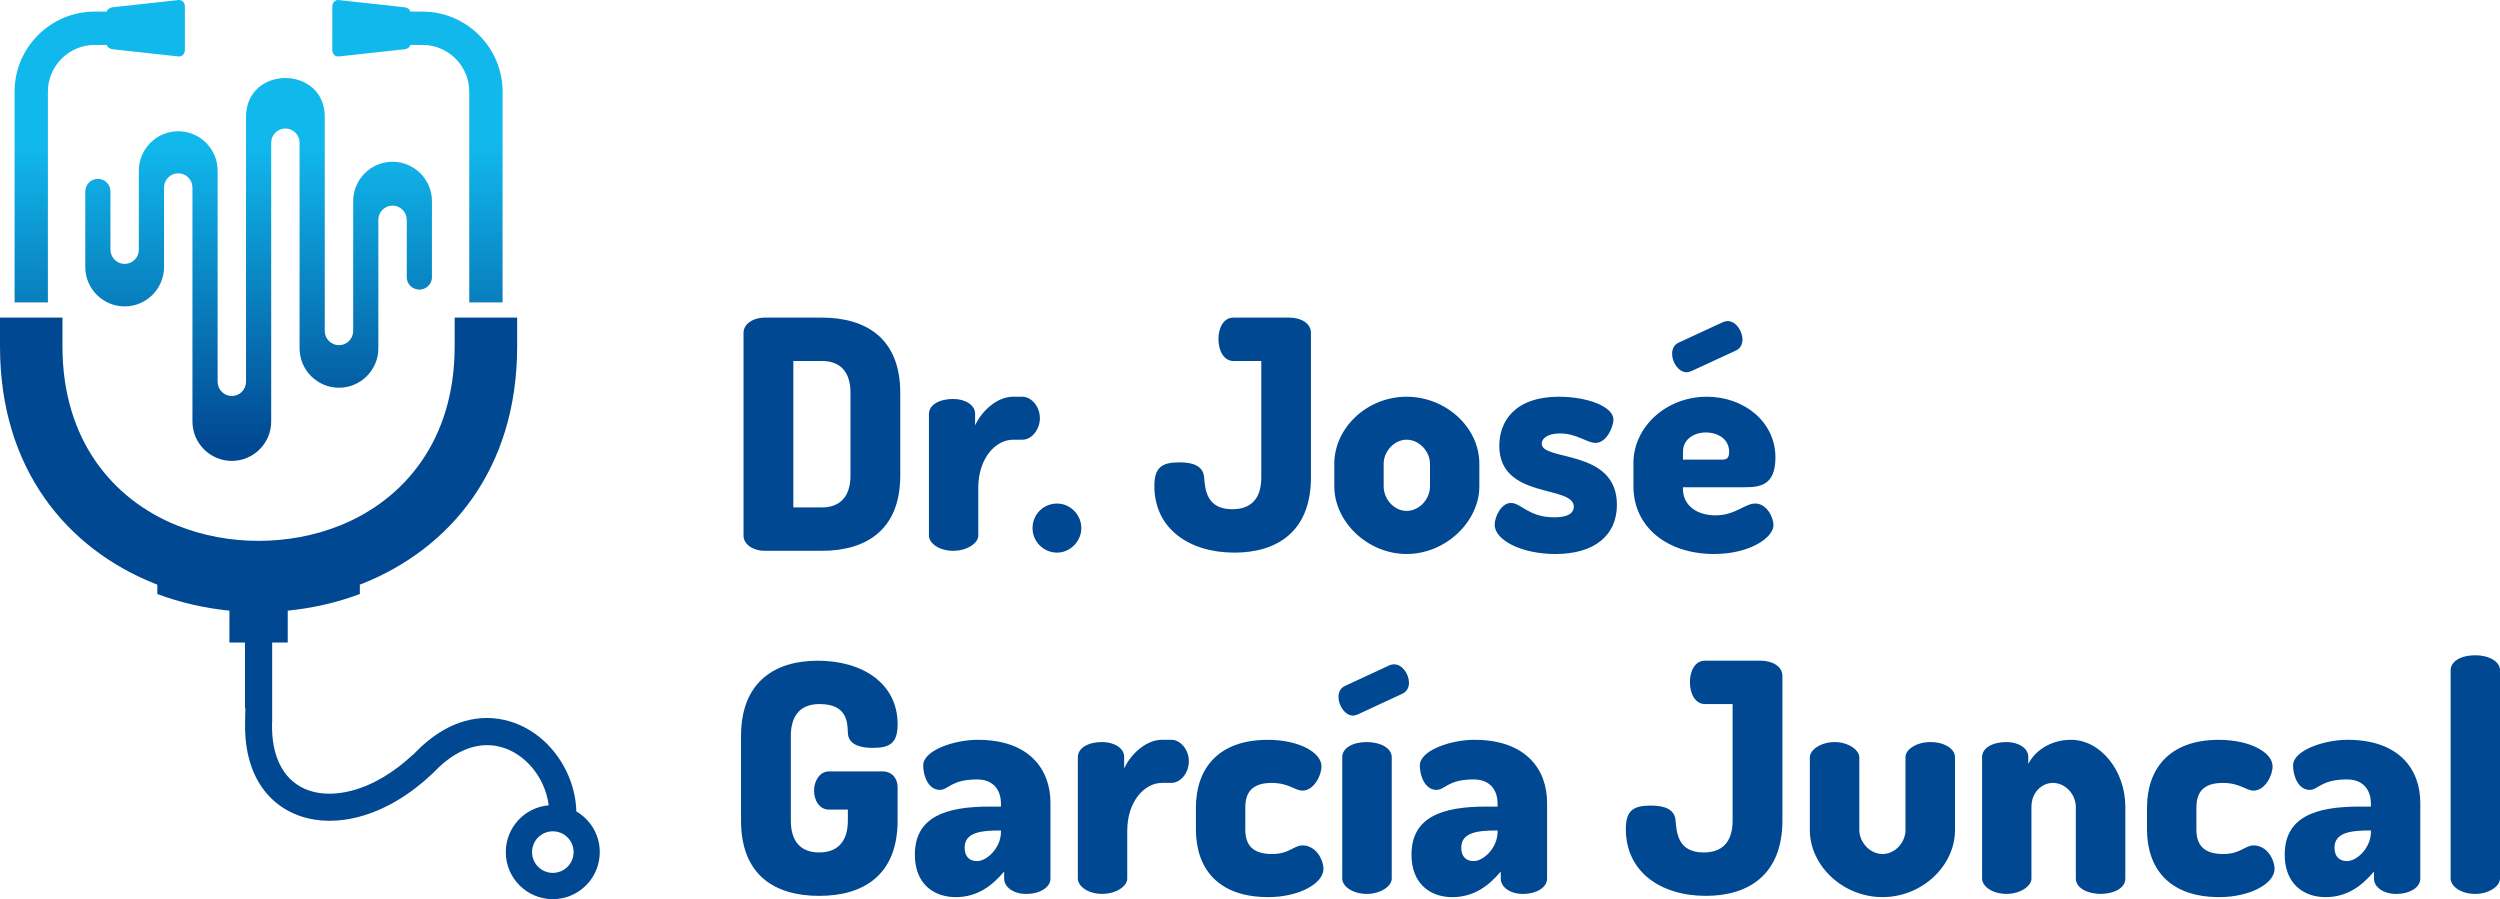
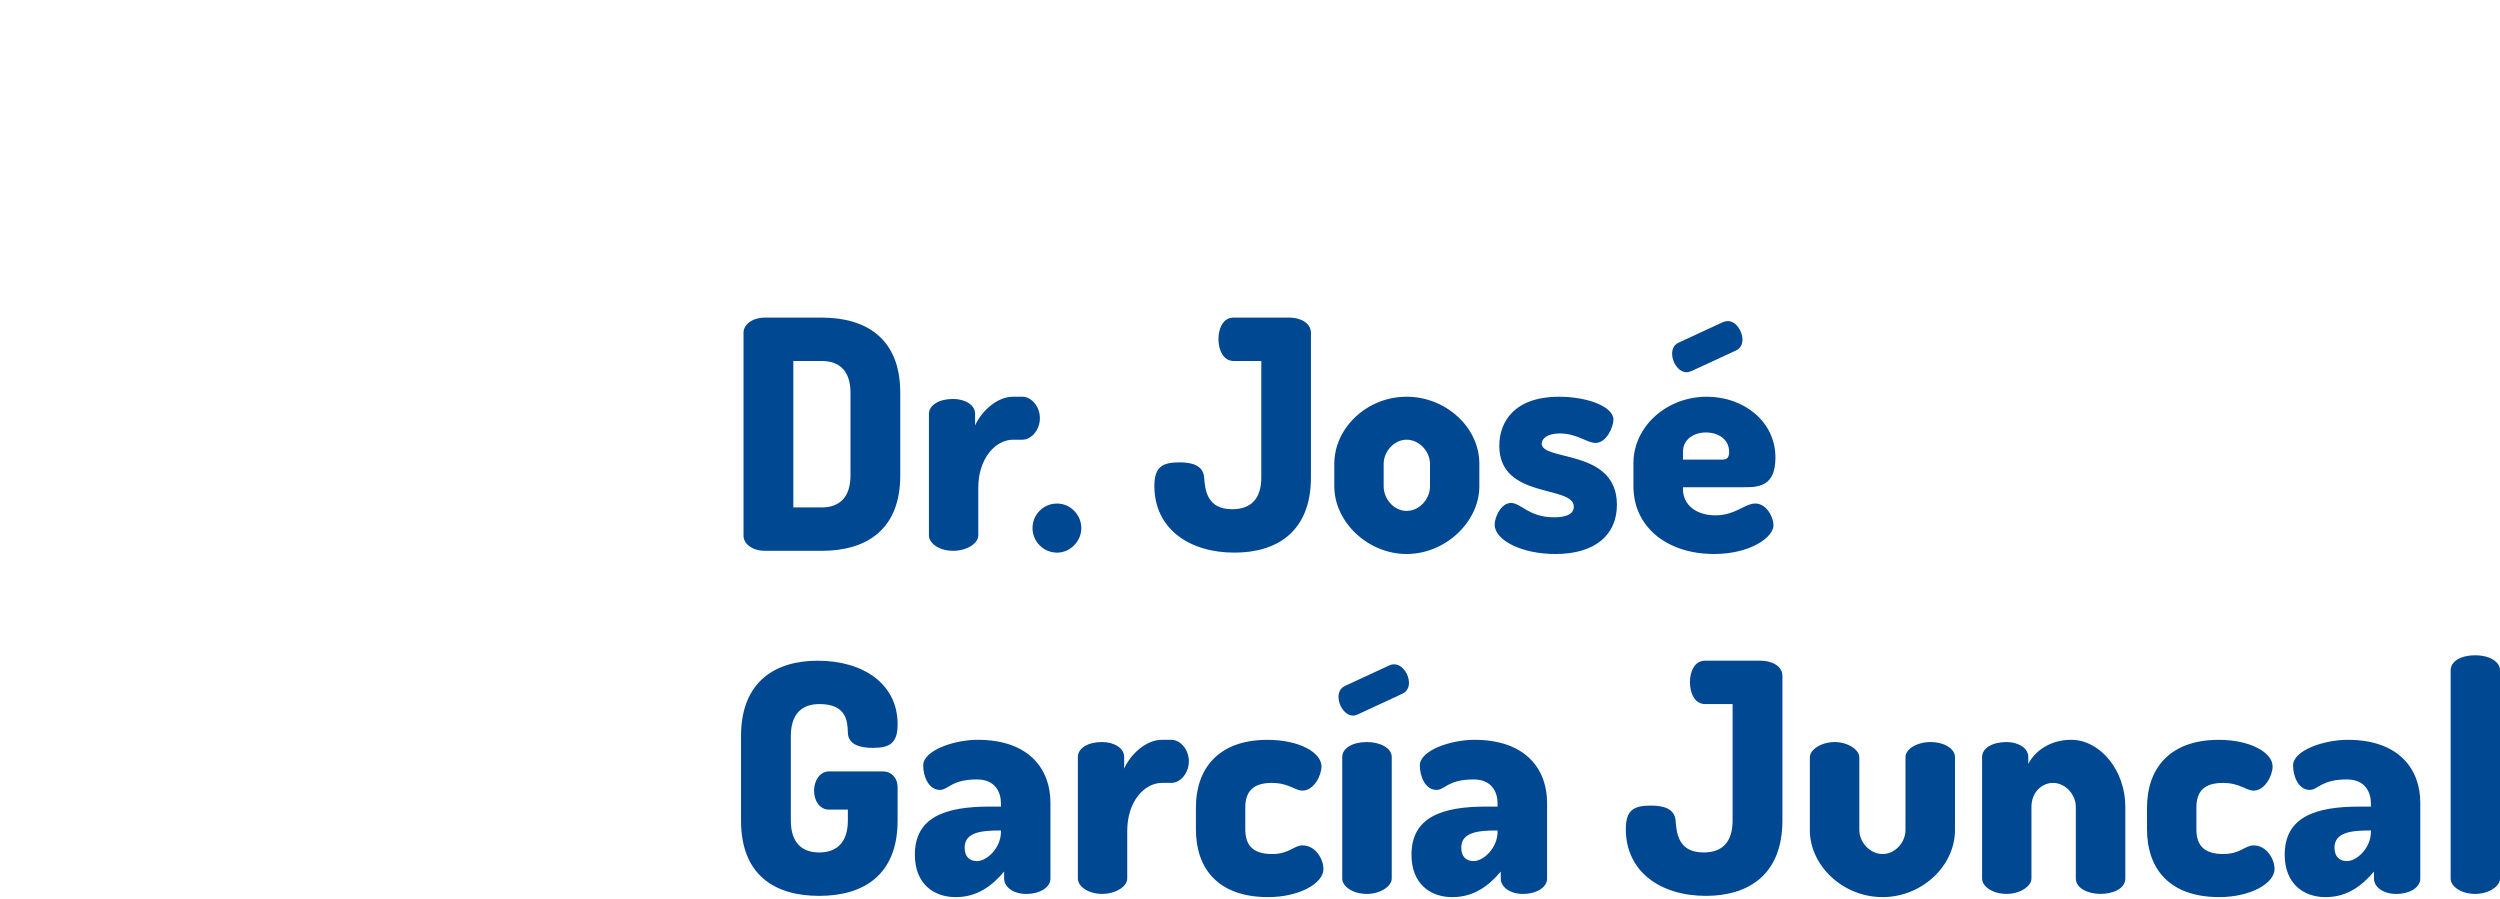
<svg xmlns="http://www.w3.org/2000/svg" xmlns:xlink="http://www.w3.org/1999/xlink" version="1.1" id="Layer_1" x="0px" y="0px" width="180px" height="64.738px" viewBox="0 0 180 64.738" enable-background="new 0 0 180 64.738" xml:space="preserve">
  <g>
    <defs>
-       <path id="SVGID_1_" d="M23.926,2.035v1.586c0,0.245,0.202,0.473,0.445,0.445l4.759-0.52c0.197-0.022,0.367-0.139,0.425-0.313    h0.868c0.926,0,1.767,0.378,2.376,0.987c0.609,0.609,0.987,1.45,0.987,2.376v15.177h2.4V6.598c0-1.583-0.648-3.023-1.691-4.066    L34.49,2.526c-1.043-1.043-2.483-1.691-4.066-1.691h-0.868c-0.059-0.172-0.228-0.291-0.425-0.311l-4.759-0.521    c-0.244-0.026-0.445,0.202-0.445,0.447V2.035z M6.812,0.834h0.869C7.74,0.662,7.909,0.544,8.105,0.523l4.758-0.521    c0.244-0.026,0.447,0.202,0.447,0.447v1.586v1.586c0,0.245-0.203,0.473-0.447,0.445l-4.758-0.52    C7.909,3.525,7.74,3.408,7.681,3.234H6.812c-0.924,0-1.764,0.378-2.374,0.989c-0.61,0.61-0.99,1.45-0.99,2.375v15.177H1.05V6.598    c0-1.586,0.647-3.028,1.691-4.072C3.786,1.483,5.226,0.834,6.812,0.834z M29.285,15.825c0-0.561-0.461-1.022-1.022-1.022    c-0.561,0-1.022,0.462-1.022,1.022v9.256c0,1.562-1.274,2.835-2.835,2.835c-1.561,0-2.836-1.273-2.836-2.835V10.276    c0-0.561-0.461-1.024-1.022-1.024s-1.022,0.463-1.022,1.024V30.35c0,1.561-1.273,2.835-2.835,2.835s-2.835-1.274-2.835-2.835    V13.501c0-0.561-0.462-1.022-1.022-1.022c-0.561,0-1.024,0.461-1.024,1.022v5.726c0,1.562-1.274,2.835-2.835,2.835    c-1.56,0-2.835-1.274-2.835-2.835v-5.442h0.001c0-0.501,0.405-0.907,0.906-0.907c0.5,0,0.906,0.406,0.906,0.907v4.195    c0,0.561,0.461,1.022,1.022,1.022c0.561,0,1.022-0.462,1.022-1.022v-5.695c0-1.561,1.275-2.835,2.837-2.835    c1.56,0,2.835,1.274,2.835,2.835V27.49c0,0.561,0.461,1.022,1.022,1.022s1.022-0.462,1.022-1.022V8.418c0-3.732,5.67-3.732,5.67,0    v15.414c0,0.561,0.463,1.022,1.024,1.022c0.561,0,1.022-0.461,1.022-1.022v-9.353c0-1.56,1.274-2.833,2.835-2.833    c1.561,0,2.835,1.274,2.835,2.833v5.371v0.18c-0.028,0.277-0.183,0.531-0.425,0.684c-0.295,0.182-0.667,0.182-0.962,0    c-0.243-0.152-0.397-0.406-0.425-0.684v-0.18V15.825z" />
+       <path id="SVGID_1_" d="M23.926,2.035v1.586c0,0.245,0.202,0.473,0.445,0.445l4.759-0.52c0.197-0.022,0.367-0.139,0.425-0.313    h0.868c0.926,0,1.767,0.378,2.376,0.987c0.609,0.609,0.987,1.45,0.987,2.376v15.177h2.4V6.598c0-1.583-0.648-3.023-1.691-4.066    L34.49,2.526c-1.043-1.043-2.483-1.691-4.066-1.691h-0.868c-0.059-0.172-0.228-0.291-0.425-0.311l-4.759-0.521    c-0.244-0.026-0.445,0.202-0.445,0.447V2.035z M6.812,0.834h0.869C7.74,0.662,7.909,0.544,8.105,0.523l4.758-0.521    c0.244-0.026,0.447,0.202,0.447,0.447v1.586v1.586c0,0.245-0.203,0.473-0.447,0.445l-4.758-0.52    C7.909,3.525,7.74,3.408,7.681,3.234H6.812c-0.924,0-1.764,0.378-2.374,0.989c-0.61,0.61-0.99,1.45-0.99,2.375v15.177H1.05V6.598    c0-1.586,0.647-3.028,1.691-4.072C3.786,1.483,5.226,0.834,6.812,0.834z M29.285,15.825c0-0.561-0.461-1.022-1.022-1.022    c-0.561,0-1.022,0.462-1.022,1.022v9.256c0,1.562-1.274,2.835-2.835,2.835c-1.561,0-2.836-1.273-2.836-2.835V10.276    c0-0.561-0.461-1.024-1.022-1.024s-1.022,0.463-1.022,1.024V30.35c0,1.561-1.273,2.835-2.835,2.835s-2.835-1.274-2.835-2.835    V13.501c0-0.561-0.462-1.022-1.022-1.022c-0.561,0-1.024,0.461-1.024,1.022v5.726c0,1.562-1.274,2.835-2.835,2.835    c-1.56,0-2.835-1.274-2.835-2.835v-5.442h0.001c0-0.501,0.405-0.907,0.906-0.907c0.5,0,0.906,0.406,0.906,0.907v4.195    c0,0.561,0.461,1.022,1.022,1.022c0.561,0,1.022-0.462,1.022-1.022v-5.695c0-1.561,1.275-2.835,2.837-2.835    c1.56,0,2.835,1.274,2.835,2.835V27.49c0,0.561,0.461,1.022,1.022,1.022s1.022-0.462,1.022-1.022V8.418c0-3.732,5.67-3.732,5.67,0    v15.414c0,0.561,0.463,1.022,1.024,1.022c0.561,0,1.022-0.461,1.022-1.022v-9.353c0-1.56,1.274-2.833,2.835-2.833    c1.561,0,2.835,1.274,2.835,2.833v5.371v0.18c-0.295,0.182-0.667,0.182-0.962,0    c-0.243-0.152-0.397-0.406-0.425-0.684v-0.18V15.825z" />
    </defs>
    <clipPath id="SVGID_2_">
      <use xlink:href="#SVGID_1_" overflow="visible" />
    </clipPath>
    <linearGradient id="SVGID_3_" gradientUnits="userSpaceOnUse" x1="18.619" y1="32.103" x2="18.619" y2="10.506">
      <stop offset="0" style="stop-color:#014892" />
      <stop offset="1" style="stop-color:#11B8EC" />
    </linearGradient>
-     <rect x="1.05" y="-0.024" clip-path="url(#SVGID_2_)" fill="url(#SVGID_3_)" width="35.137" height="33.209" />
  </g>
-   <path fill-rule="evenodd" clip-rule="evenodd" fill="#014892" d="M39.802,59.855c0.827,0,1.497,0.67,1.497,1.496  c0,0.828-0.67,1.496-1.497,1.496c-0.825,0-1.494-0.668-1.494-1.496C38.308,60.525,38.977,59.855,39.802,59.855 M19.597,51.969  v-5.707h1.12v-2.295c1.772-0.178,3.524-0.574,5.192-1.197v-0.676L26.148,42c6.224-2.502,11.087-8.188,11.087-17.049v-2.084h-4.499  v2.084c0,6.73-3.623,11.021-8.258,12.885c-1.834,0.736-3.841,1.106-5.86,1.106c-2.02,0-4.027-0.37-5.86-1.106  c-4.637-1.863-8.26-6.154-8.26-12.885v-2.084H0v2.084C0,33.813,4.864,39.5,11.087,42l0.24,0.094v0.676  c1.668,0.623,3.419,1.02,5.191,1.197v2.295h1.12v4.699h0.029l-0.022,1.143c-0.025,1.432,0.224,2.906,0.948,4.16  c0.698,1.205,1.738,2.057,3.054,2.504c1.326,0.445,2.768,0.41,4.111,0.066c2.014-0.514,3.86-1.697,5.365-3.123l0.308-0.307  c1.107-1.107,2.584-1.955,4.198-1.711c0.729,0.107,1.405,0.428,1.979,0.887c0.604,0.48,1.088,1.105,1.423,1.801  c0.247,0.51,0.407,1.051,0.476,1.6c-1.732,0.15-3.091,1.602-3.091,3.371c0,1.869,1.516,3.387,3.384,3.387  c1.87,0,3.384-1.518,3.384-3.387c0-1.25-0.678-2.342-1.688-2.93c-0.025-0.984-0.267-1.967-0.712-2.889  c-0.46-0.955-1.135-1.82-1.965-2.482c-0.846-0.676-1.84-1.131-2.913-1.293c-2.259-0.336-4.281,0.699-5.848,2.266l-0.329,0.33h-0.019  c-1.25,1.168-2.77,2.16-4.43,2.584c-0.981,0.252-2.051,0.311-3.022-0.018c-0.849-0.285-1.532-0.857-1.98-1.635  c-0.551-0.953-0.714-2.102-0.689-3.188l0.001-0.1L19.597,51.969z" />
  <g>
    <path fill="#014892" d="M55.095,22.867c-0.94,0-1.561,0.51-1.561,1.082v14.63c0,0.569,0.621,1.08,1.561,1.08h4.066   c3.174,0,5.658-1.473,5.658-5.426v-5.949c0-3.944-2.483-5.417-5.658-5.417H55.095z M59.162,25.99c1.293,0,2.073,0.732,2.073,2.293   v5.949c0,1.562-0.78,2.303-2.073,2.303H57.12V25.99H59.162z M73.61,31.659c0.66,0,1.262-0.712,1.262-1.552   c0-0.832-0.602-1.542-1.262-1.542h-0.669c-1.173,0-2.274,1.052-2.734,2.063v-0.851c0-0.611-0.713-1.052-1.583-1.052   c-1.011,0-1.741,0.441-1.741,1.081v8.751c0,0.551,0.73,1.102,1.741,1.102c1.012,0,1.813-0.551,1.813-1.102v-3.443   c0-2.113,1.241-3.455,2.505-3.455H73.61z M76.115,36.255c-1.012,0-1.773,0.802-1.773,1.771c0,0.942,0.762,1.763,1.773,1.763   c0.94,0,1.741-0.82,1.741-1.763C77.856,37.057,77.056,36.255,76.115,36.255L76.115,36.255z M90.813,25.99v8.381   c0,1.563-0.763,2.293-2.093,2.293c-1.833,0-1.951-1.392-2.023-2.293c-0.068-0.851-0.852-1.082-1.763-1.082   c-1.241,0-1.82,0.322-1.82,1.703c0,3.055,2.483,4.797,5.766,4.797c3.005,0,5.508-1.461,5.508-5.418V23.968   c0-0.731-0.781-1.101-1.553-1.101h-4.023c-0.762,0-1.083,0.801-1.083,1.542c0,0.852,0.391,1.582,1.083,1.582H90.813z    M101.277,28.564c-2.864,0-5.207,2.253-5.207,4.826v1.623c0,2.57,2.413,4.875,5.207,4.875c2.804,0,5.236-2.324,5.236-4.875v-1.623   C106.514,30.748,104.081,28.564,101.277,28.564L101.277,28.564z M102.96,35.014c0,0.92-0.762,1.771-1.683,1.771   c-0.911,0-1.653-0.852-1.653-1.771v-1.623c0-0.872,0.742-1.732,1.653-1.732c0.921,0,1.683,0.86,1.683,1.732V35.014z    M111.892,37.245c-1.833,0-2.364-1.032-3.104-1.032c-0.712,0-1.172,1.013-1.172,1.563c0,1.123,1.953,2.113,4.366,2.113   c2.874,0,4.436-1.383,4.436-3.545c0-4.055-5.416-3.114-5.416-4.405c0-0.339,0.389-0.731,1.3-0.731c1.242,0,1.953,0.681,2.574,0.681   c0.831,0,1.292-1.211,1.292-1.671c0-0.962-1.913-1.653-3.905-1.653c-3.263,0-4.314,1.833-4.314,3.534   c0,3.875,5.366,2.794,5.366,4.386C113.313,36.805,113.113,37.245,111.892,37.245L111.892,37.245z M122.896,28.564   c-2.944,0-5.289,2.183-5.289,4.776v1.673c0,2.924,2.414,4.875,5.808,4.875c2.604,0,4.276-1.201,4.276-2.073   c0-0.551-0.48-1.561-1.312-1.561c-0.751,0-1.443,0.851-2.864,0.851c-1.4,0-2.341-0.762-2.341-1.883v-0.141h4.424   c1.062,0,2.233-0.09,2.233-2.133C127.832,30.326,125.528,28.564,122.896,28.564L122.896,28.564z M121.175,33.089V32.53   c0-0.931,0.819-1.392,1.65-1.392c0.852,0,1.672,0.461,1.672,1.392c0,0.439-0.16,0.559-0.48,0.559H121.175z M125.009,25.229   c0.319-0.16,0.449-0.46,0.449-0.78c0-0.59-0.449-1.332-1.07-1.332c-0.091,0-0.212,0.03-0.32,0.069l-3.226,1.493   c-0.32,0.16-0.45,0.451-0.45,0.8c0,0.592,0.45,1.323,1.052,1.323c0.119,0,0.23-0.05,0.352-0.09L125.009,25.229z M61.046,52.764   c0.029,0.824,0.83,1.084,1.79,1.084c1.222,0,1.793-0.332,1.793-1.701c0-2.916-2.483-4.576-5.758-4.576   c-3.015,0-5.517,1.471-5.517,5.426v6.078c0,3.957,2.454,5.428,5.626,5.428c3.165,0,5.648-1.471,5.648-5.428V56.67   c0-0.602-0.389-1.129-1.081-1.129h-3.854c-0.691,0-1.081,0.709-1.081,1.381c0,0.709,0.39,1.371,1.081,1.371h1.353v0.781   c0,1.563-0.783,2.303-2.065,2.303c-1.28,0-2.041-0.74-2.041-2.303v-6.078c0-1.563,0.761-2.303,2.062-2.303   C60.954,50.693,61.024,51.936,61.046,52.764L61.046,52.764z M70.397,53.266c-1.703,0-3.927,0.764-3.927,1.844   c0,0.82,0.412,1.762,1.193,1.762c0.621,0.01,0.801-0.752,2.684-0.752c1.31,0,1.722,0.922,1.722,1.725v0.229h-0.82   c-3.176,0-5.379,0.752-5.379,3.465c0,2.094,1.353,3.055,2.945,3.055c1.601,0,2.662-0.873,3.483-1.842v0.508   c0,0.621,0.69,1.104,1.583,1.104c1.01,0,1.752-0.482,1.752-1.104v-5.465C75.634,55.449,74.162,53.266,70.397,53.266L70.397,53.266z    M72.069,59.885c0,1.17-1.012,2.113-1.722,2.113c-0.532,0-0.892-0.301-0.892-0.973c0-1.1,1.211-1.23,2.522-1.23h0.091V59.885z    M84.336,56.369c0.66,0,1.262-0.709,1.262-1.561c0-0.832-0.602-1.543-1.262-1.543h-0.672c-1.173,0-2.272,1.063-2.725,2.072v-0.85   c0-0.621-0.72-1.061-1.59-1.061c-1.013,0-1.744,0.439-1.744,1.08v8.75c0,0.553,0.731,1.104,1.744,1.104   c1.011,0,1.813-0.551,1.813-1.104v-3.441c0-2.115,1.241-3.447,2.502-3.447H84.336z M91.313,64.592c2.233,0,3.975-0.992,3.975-2.023   c0-0.691-0.55-1.701-1.51-1.701c-0.623,0-0.943,0.621-2.185,0.621c-1.4,0-1.931-0.641-1.931-1.773v-1.572   c0-1.131,0.53-1.773,1.901-1.773c1.241,0,1.662,0.553,2.214,0.553c0.82,0,1.37-1.082,1.37-1.744c0-1.01-1.631-1.912-3.875-1.912   c-3.614,0-5.166,2.135-5.166,4.877v1.572C86.107,62.498,87.659,64.592,91.313,64.592L91.313,64.592z M98.413,53.428   c-1.031,0-1.772,0.439-1.772,1.08v8.75c0,0.553,0.741,1.104,1.772,1.104c0.98,0,1.792-0.551,1.792-1.104v-8.75   C100.205,53.867,99.394,53.428,98.413,53.428L98.413,53.428z M100.987,49.941c0.319-0.158,0.46-0.459,0.46-0.779   c0-0.602-0.46-1.332-1.081-1.332c-0.091,0-0.21,0.02-0.32,0.07l-3.215,1.492c-0.331,0.158-0.46,0.449-0.46,0.801   c0,0.59,0.46,1.33,1.052,1.33c0.118,0,0.229-0.049,0.35-0.09L100.987,49.941z M106.154,53.266c-1.703,0-3.926,0.764-3.926,1.844   c0,0.82,0.41,1.762,1.191,1.762c0.621,0.01,0.801-0.752,2.684-0.752c1.312,0,1.722,0.922,1.722,1.725v0.229h-0.822   c-3.172,0-5.376,0.752-5.376,3.465c0,2.094,1.353,3.055,2.935,3.055c1.612,0,2.673-0.873,3.493-1.842v0.508   c0,0.621,0.692,1.104,1.584,1.104c1.011,0,1.751-0.482,1.751-1.104v-5.465C111.39,55.449,109.919,53.266,106.154,53.266   L106.154,53.266z M107.825,59.885c0,1.17-1.011,2.113-1.722,2.113c-0.53,0-0.891-0.301-0.891-0.973c0-1.1,1.211-1.23,2.522-1.23   h0.09V59.885z M124.748,50.693v8.381c0,1.563-0.752,2.303-2.084,2.303c-1.842,0-1.95-1.4-2.021-2.303   c-0.07-0.842-0.852-1.072-1.773-1.072c-1.241,0-1.811,0.32-1.811,1.693c0,3.055,2.482,4.807,5.767,4.807   c3.004,0,5.508-1.471,5.508-5.428V48.67c0-0.729-0.781-1.1-1.563-1.1h-4.016c-0.761,0-1.081,0.811-1.081,1.541   c0,0.852,0.39,1.582,1.081,1.582H124.748z M135.541,64.592c2.855,0,5.218-2.256,5.218-4.828v-5.256c0-0.572-0.732-1.08-1.772-1.08   c-0.961,0-1.792,0.508-1.792,1.08v5.256c0,0.873-0.73,1.725-1.653,1.725c-0.91,0-1.671-0.852-1.671-1.725v-5.236   c0-0.551-0.833-1.1-1.773-1.1c-0.979,0-1.79,0.549-1.79,1.1v5.236C130.307,62.318,132.679,64.592,135.541,64.592L135.541,64.592z    M146.265,58.094c0-1.082,0.783-1.725,1.544-1.725c0.922,0,1.65,0.854,1.65,1.725v5.154c0,0.744,0.944,1.113,1.773,1.113   c0.892,0,1.792-0.369,1.792-1.113v-5.154c0-2.645-1.821-4.828-3.905-4.828c-1.541,0-2.643,0.852-3.083,1.742v-0.52   c0-0.621-0.712-1.061-1.562-1.061c-1.031,0-1.764,0.439-1.764,1.08v8.75c0,0.553,0.732,1.104,1.764,1.104   c0.971,0,1.79-0.551,1.79-1.104V58.094z M159.793,64.592c2.233,0,3.975-0.992,3.975-2.023c0-0.691-0.549-1.701-1.512-1.701   c-0.62,0-0.94,0.621-2.182,0.621c-1.402,0-1.933-0.641-1.933-1.773v-1.572c0-1.131,0.53-1.773,1.903-1.773   c1.24,0,1.662,0.553,2.211,0.553c0.822,0,1.372-1.082,1.372-1.744c0-1.01-1.631-1.912-3.874-1.912   c-3.604,0-5.168,2.135-5.168,4.877v1.572C154.586,62.498,156.149,64.592,159.793,64.592L159.793,64.592z M169.026,53.266   c-1.702,0-3.925,0.764-3.925,1.844c0,0.82,0.41,1.762,1.191,1.762c0.619,0.01,0.801-0.752,2.693-0.752   c1.3,0,1.721,0.922,1.721,1.725v0.229h-0.829c-3.174,0-5.378,0.752-5.378,3.465c0,2.094,1.362,3.055,2.944,3.055   c1.601,0,2.662-0.873,3.483-1.842v0.508c0,0.621,0.691,1.104,1.594,1.104c1.011,0,1.741-0.482,1.741-1.104v-5.465   C174.263,55.449,172.79,53.266,169.026,53.266L169.026,53.266z M170.707,59.885c0,1.17-1.011,2.113-1.721,2.113   c-0.531,0-0.901-0.301-0.901-0.973c0-1.1,1.222-1.23,2.521-1.23h0.101V59.885z M178.218,47.178c-1.041,0-1.771,0.443-1.771,1.082   v14.998c0,0.553,0.73,1.104,1.771,1.104c0.981,0,1.782-0.551,1.782-1.104V48.26C180,47.621,179.199,47.178,178.218,47.178   L178.218,47.178z" />
  </g>
</svg>